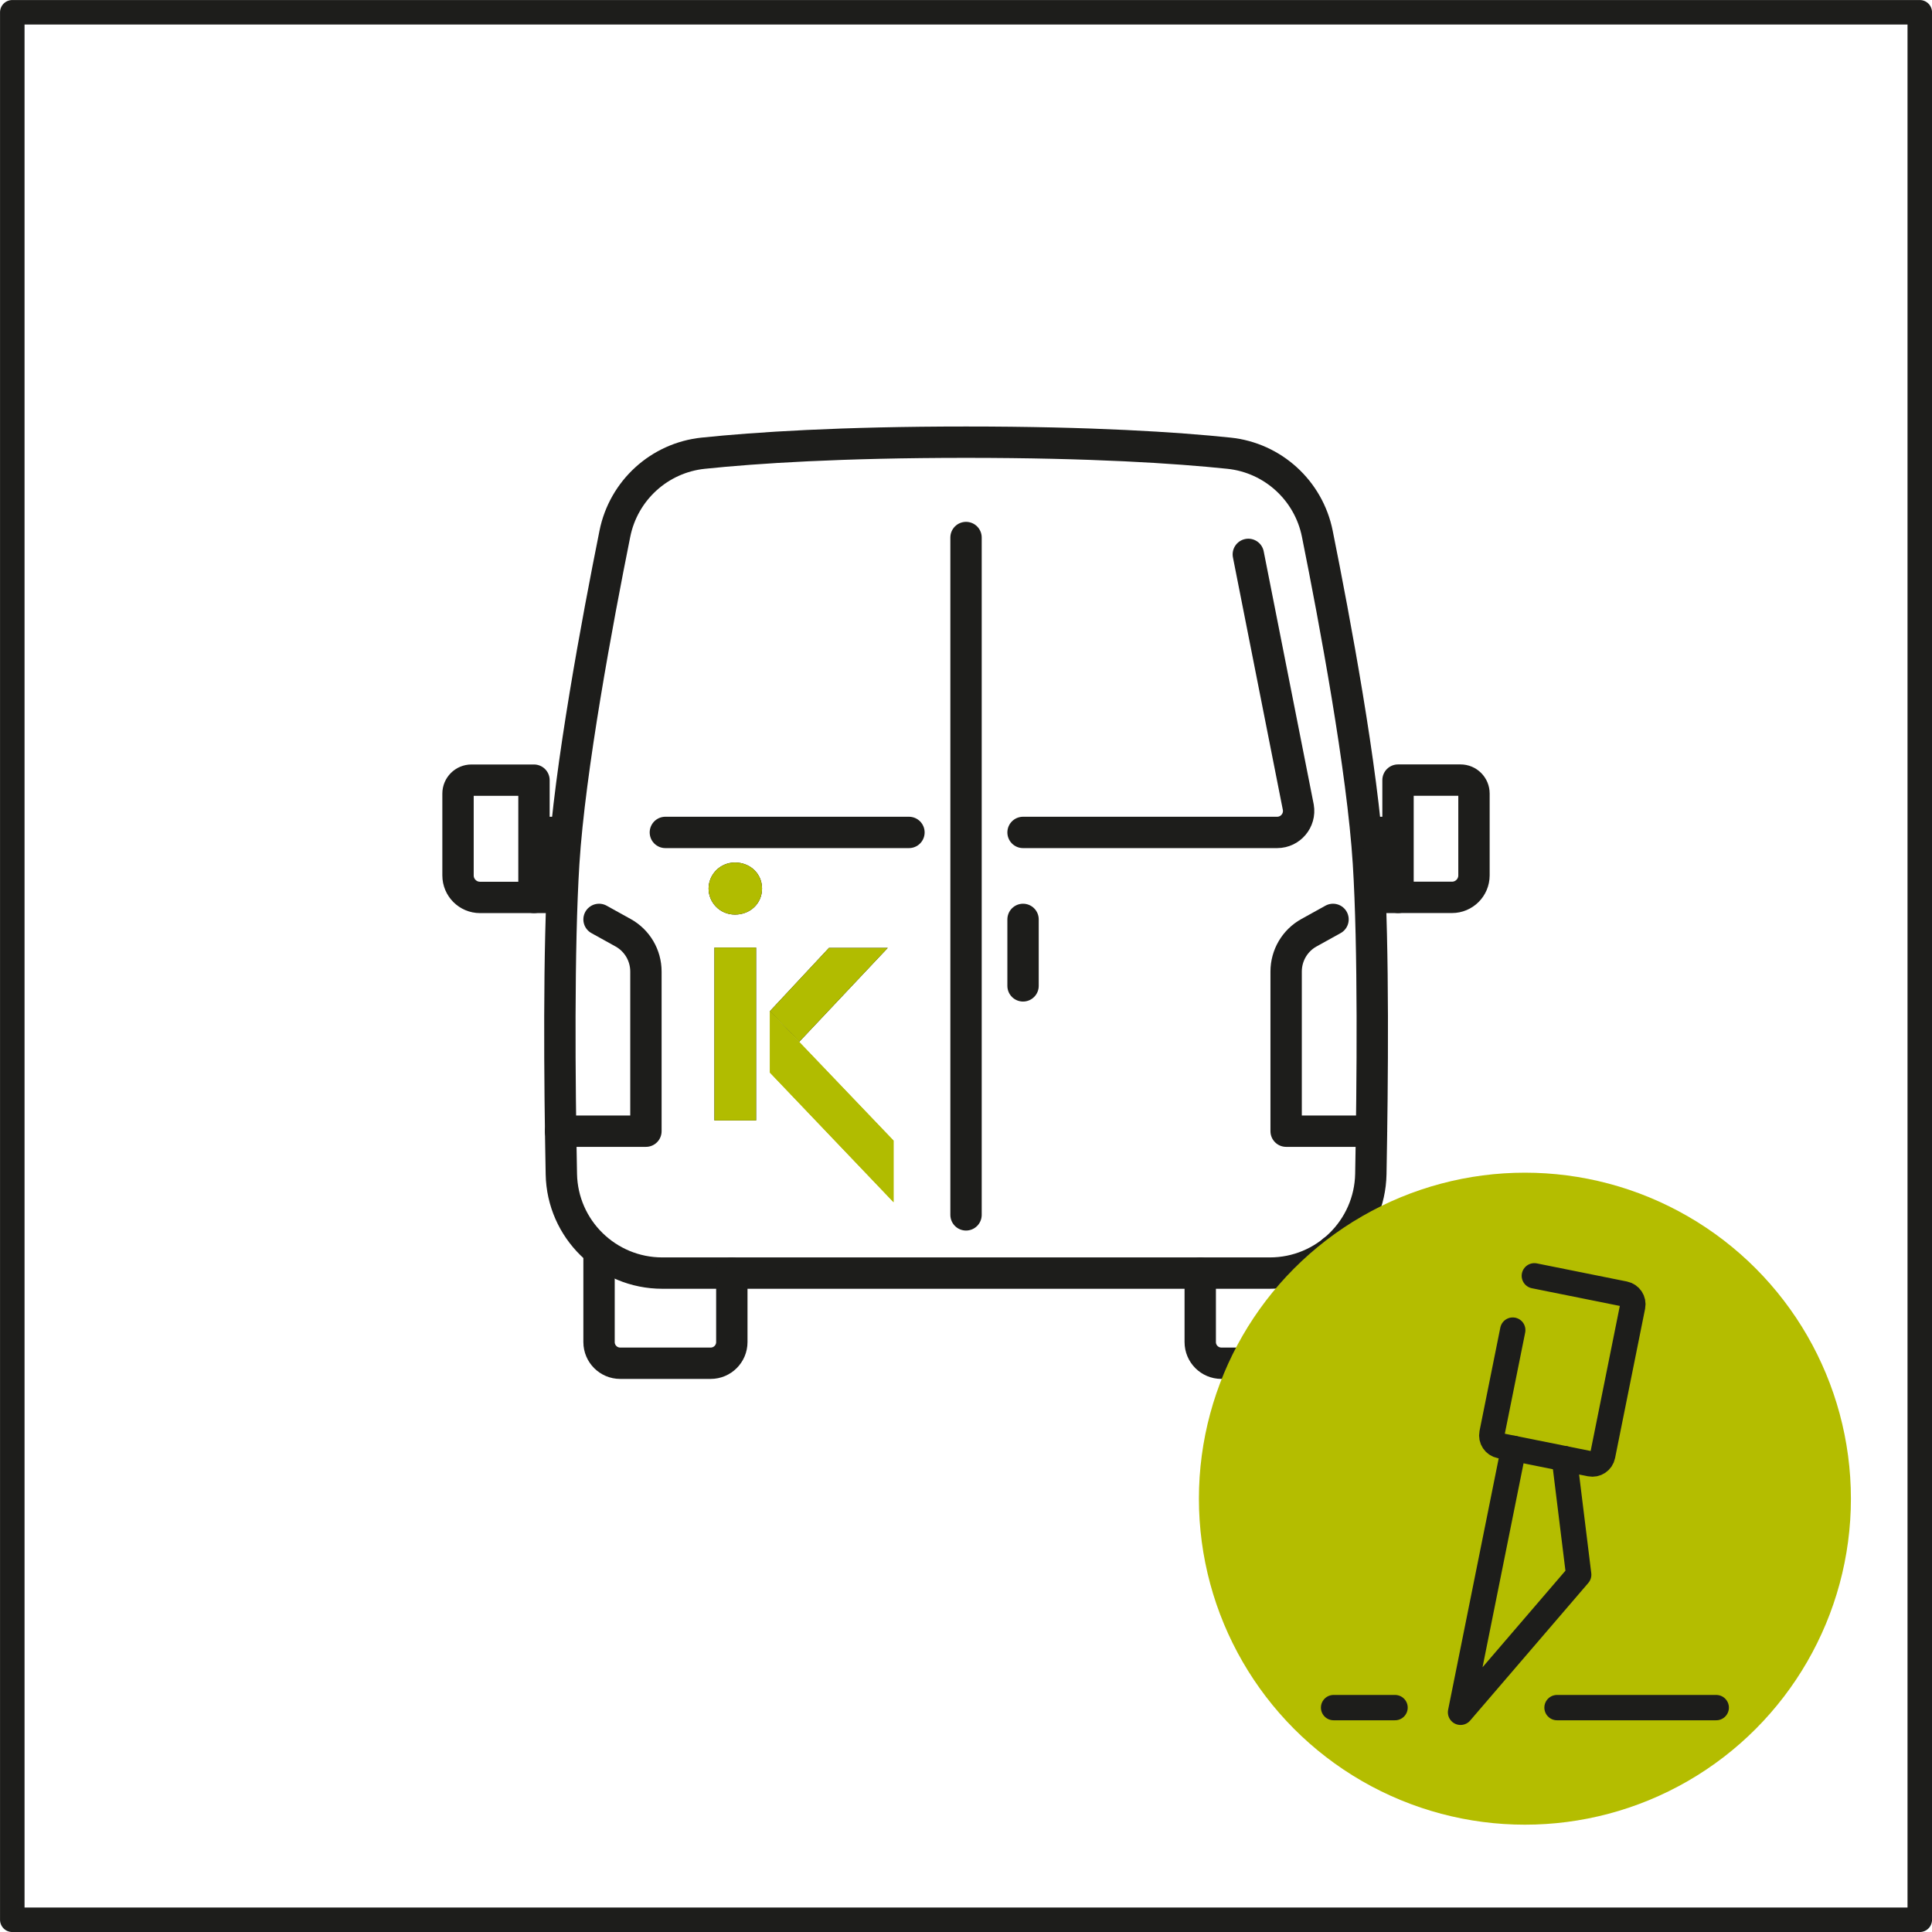
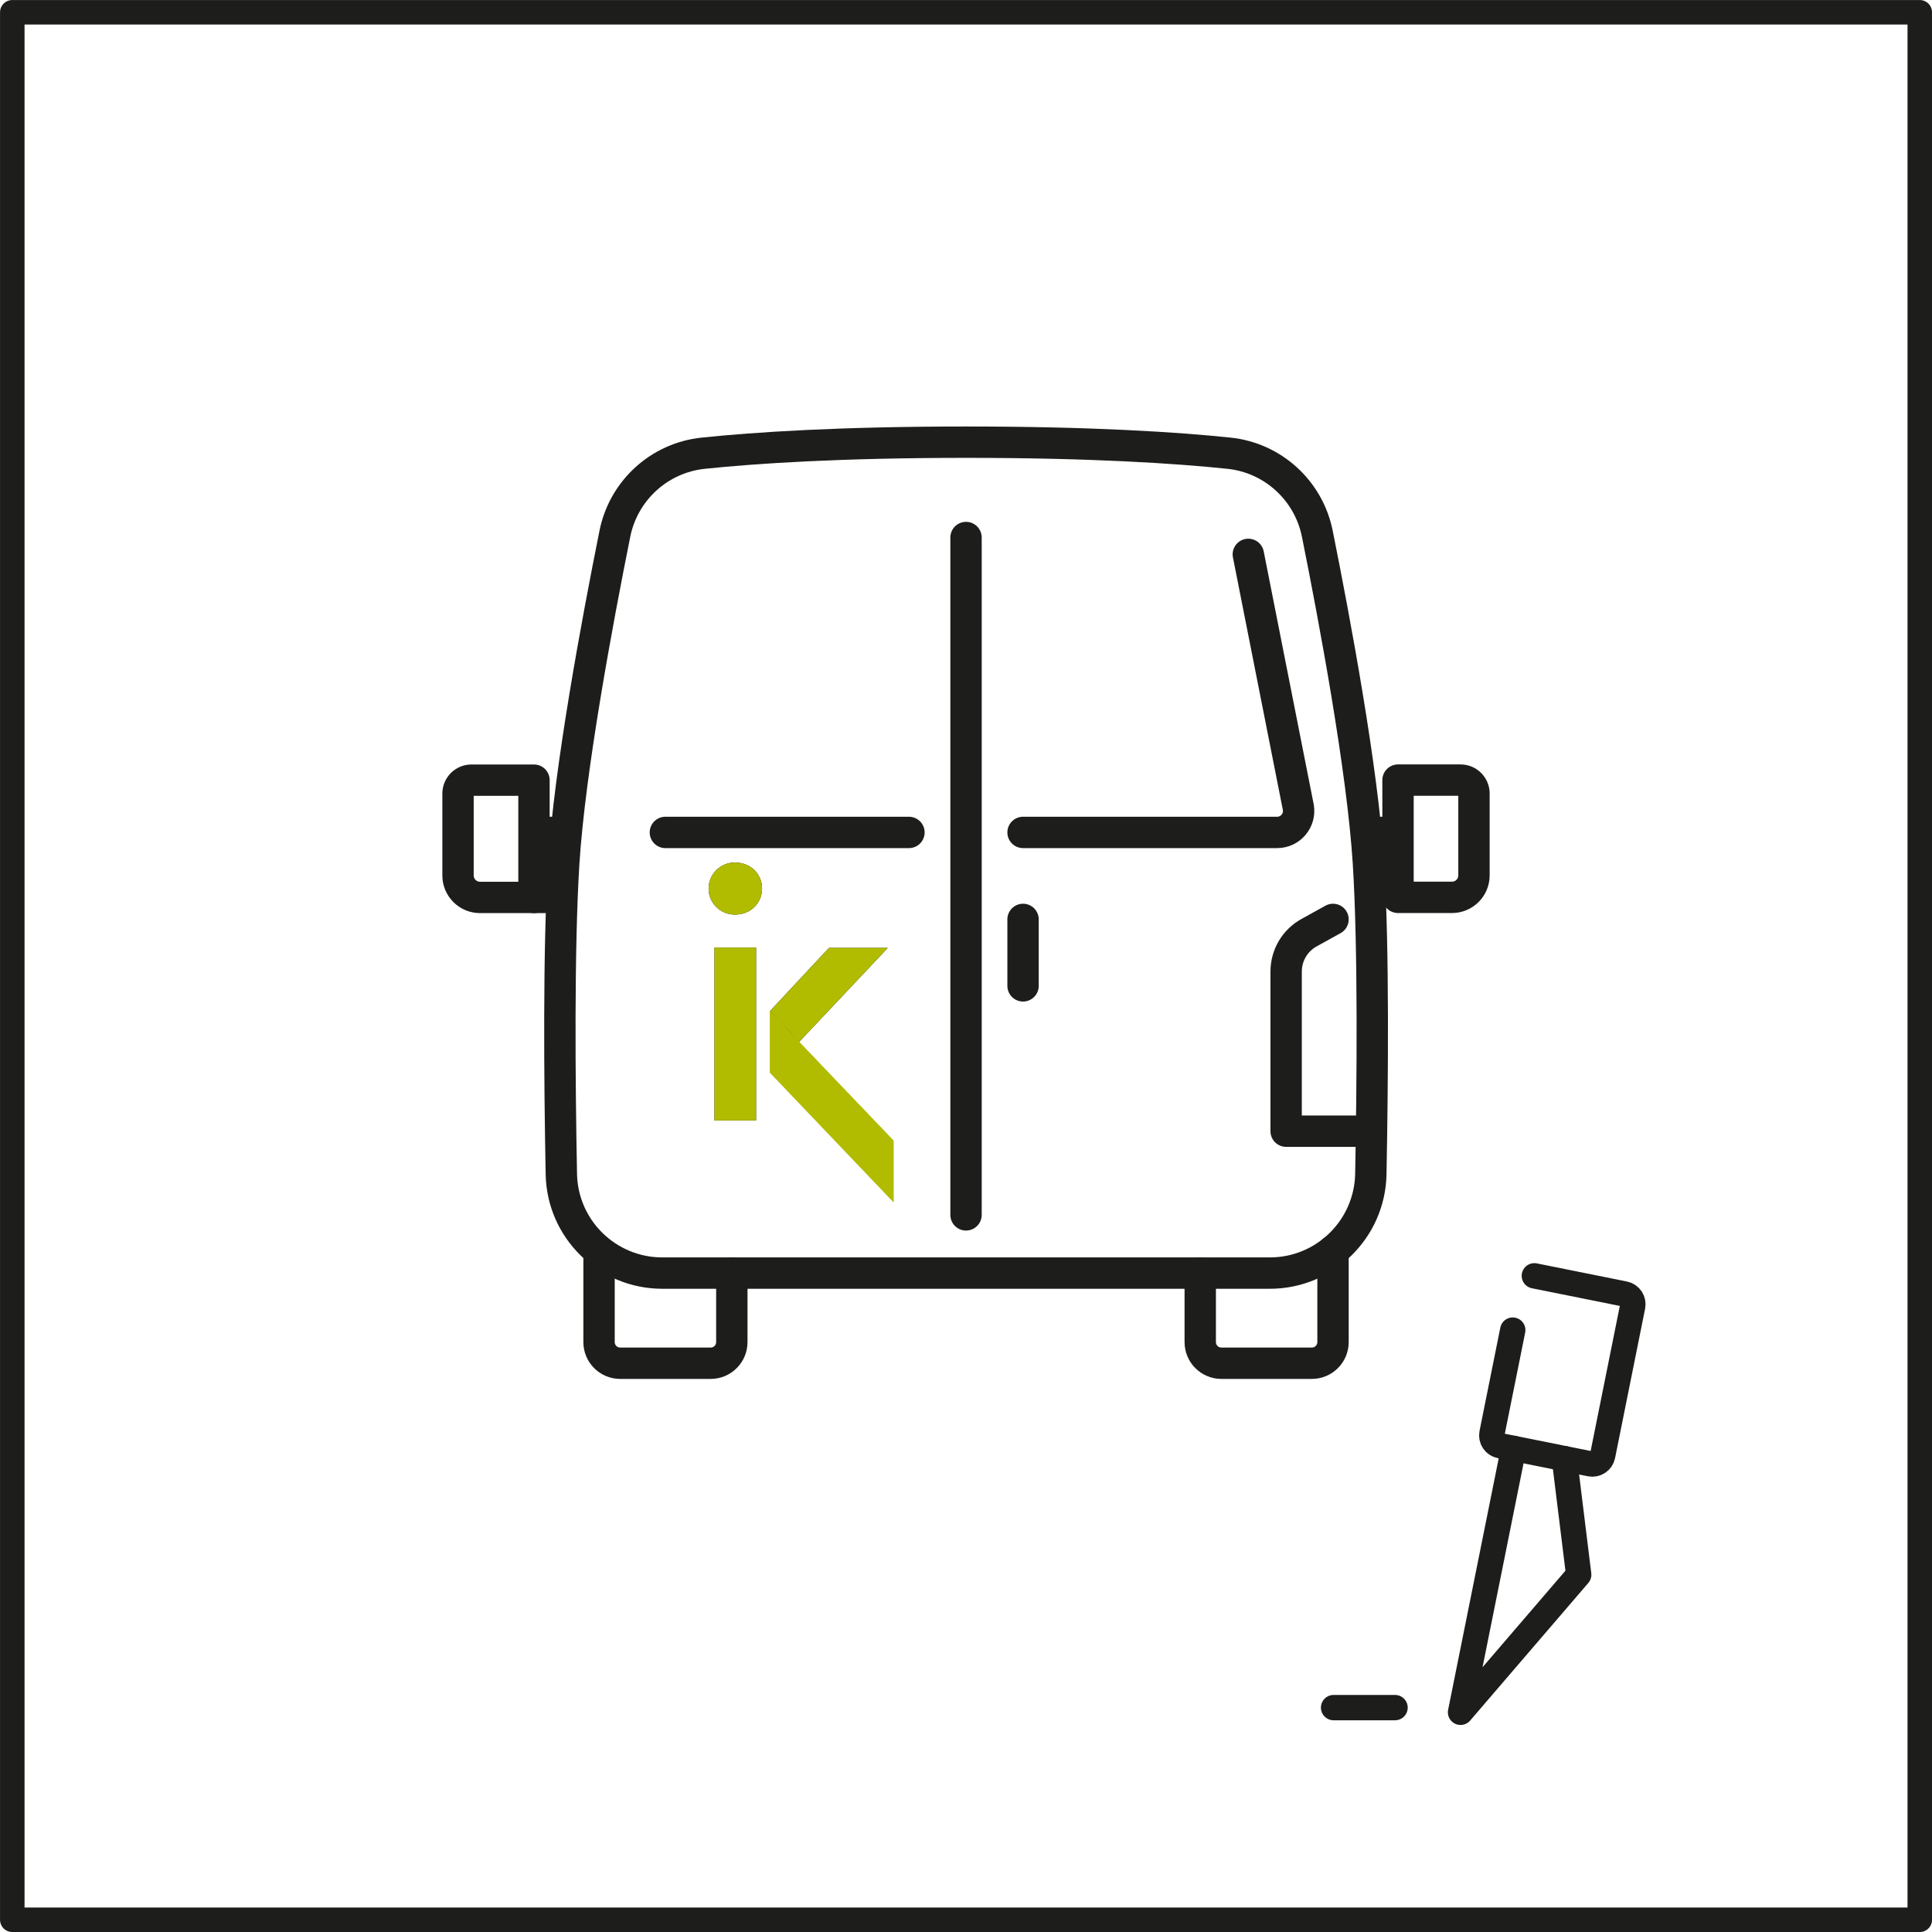
<svg xmlns="http://www.w3.org/2000/svg" id="Capa_2" data-name="Capa 2" viewBox="0 0 304.97 304.97">
  <defs>
    <style>
      .cls-1, .cls-2 {
        fill: #b4bd00;
      }

      .cls-3 {
        fill: #b1bc00;
      }

      .cls-3, .cls-4, .cls-2 {
        fill-rule: evenodd;
      }

      .cls-5 {
        stroke-width: 4.95px;
      }

      .cls-5, .cls-6, .cls-7 {
        fill: none;
        stroke: #1d1d1b;
        stroke-linecap: round;
        stroke-linejoin: round;
      }

      .cls-6 {
        stroke-width: 4px;
      }

      .cls-7 {
        stroke-width: 3.87px;
      }
    </style>
  </defs>
  <g id="b">
    <g>
      <g>
        <path class="cls-5" d="M152.49,200.96h47.96c8.68,0,15.77-6.95,15.94-15.63.27-14.46.46-35.69-.38-49.1-.93-14.78-5.31-38.25-8.07-51.98-1.37-6.83-7.02-11.99-13.95-12.71-8.36-.87-21.69-1.74-41.49-1.74-19.8,0-33.13.87-41.49,1.74-6.93.72-12.58,5.88-13.95,12.71-2.76,13.73-7.14,37.2-8.07,51.98-.84,13.42-.66,34.64-.38,49.1.16,8.68,7.25,15.63,15.94,15.63h47.96Z" />
        <g>
          <path class="cls-5" d="M94.56,198.52v13.33c0,1.84,1.49,3.34,3.34,3.34h14.28c1.84,0,3.34-1.49,3.34-3.34v-10.89" />
          <path class="cls-5" d="M210.42,197.45v14.4c0,1.84-1.49,3.34-3.34,3.34h-14.28c-1.84,0-3.34-1.49-3.34-3.34v-10.89" />
        </g>
-         <path class="cls-5" d="M94.56,145.13l3.79,2.1c2.23,1.23,3.61,3.58,3.61,6.13v25.2h-13.48" />
        <path class="cls-5" d="M210.42,145.13l-3.79,2.1c-2.23,1.23-3.61,3.58-3.61,6.13v25.2h13.48" />
        <path class="cls-5" d="M74.42,123.15h9.87v18.51h-8.52c-1.92,0-3.47-1.56-3.47-3.47v-12.92c0-1.17.95-2.12,2.12-2.12Z" />
        <line class="cls-5" x1="84.89" y1="131.4" x2="89.27" y2="131.4" />
        <line class="cls-5" x1="84.3" y1="141.66" x2="88.48" y2="141.66" />
        <path class="cls-5" d="M224.15,123.15h8.52v18.51h-9.87c-1.17,0-2.12-.95-2.12-2.12v-12.92c0-1.92,1.56-3.47,3.47-3.47Z" transform="translate(453.35 264.8) rotate(-180)" />
        <line class="cls-5" x1="220.08" y1="131.4" x2="215.7" y2="131.4" />
-         <line class="cls-5" x1="220.68" y1="141.66" x2="216.49" y2="141.66" />
        <line class="cls-5" x1="152.49" y1="84.85" x2="152.49" y2="191.77" />
        <line class="cls-5" x1="143.48" y1="131.4" x2="105.03" y2="131.4" />
        <path class="cls-5" d="M161.49,131.4h40.11c2.1,0,3.7-1.9,3.34-3.97l-7.89-39.92" />
        <line class="cls-5" x1="161.49" y1="145.13" x2="161.49" y2="155.62" />
      </g>
      <rect class="cls-7" x="1.94" y="1.94" width="301.1" height="301.1" />
      <g>
        <g>
          <path class="cls-4" d="M112.78,176.87h6.57v-27.3h-6.57v27.3ZM111.85,140.26c0,2.17,1.75,4.11,4.17,4.11s4.27-1.77,4.27-4.11-1.86-4.11-4.27-4.11c-2.41,0-4.17,1.95-4.17,4.11Z" />
          <polygon class="cls-4" points="121.53 159.62 130.85 149.63 140.13 149.63 126.16 164.45 121.53 159.62" />
          <polygon class="cls-2" points="121.53 169.31 121.53 159.63 141.05 180.05 141.05 189.77 121.53 169.31" />
        </g>
        <g>
          <path class="cls-3" d="M112.78,176.87h6.57v-27.3h-6.57v27.3ZM111.85,140.26c0,2.17,1.75,4.11,4.17,4.11s4.27-1.77,4.27-4.11-1.86-4.11-4.27-4.11c-2.41,0-4.17,1.95-4.17,4.11Z" />
          <polygon class="cls-3" points="121.53 159.62 130.85 149.63 140.13 149.63 126.16 164.45 121.53 159.62" />
          <polygon class="cls-3" points="121.53 169.31 121.53 159.63 141.05 180.05 141.05 189.77 121.53 169.31" />
        </g>
      </g>
      <g>
-         <circle class="cls-1" cx="240.71" cy="236.57" r="51.46" />
        <g>
          <polyline class="cls-6" points="238.93 228.63 230.55 270.29 249.2 248.57 246.94 230.24" />
          <path class="cls-6" d="M242.2,201.39l14.22,2.86c.9.18,1.48,1.05,1.3,1.95l-4.74,23.57c-.18.9-1.05,1.48-1.95,1.3l-14.22-2.86c-.9-.18-1.48-1.05-1.3-1.95l3.28-16.3" />
-           <line class="cls-6" x1="245.78" y1="269.55" x2="270.91" y2="269.55" />
          <line class="cls-6" x1="210.51" y1="269.55" x2="220.21" y2="269.55" />
        </g>
      </g>
    </g>
  </g>
</svg>